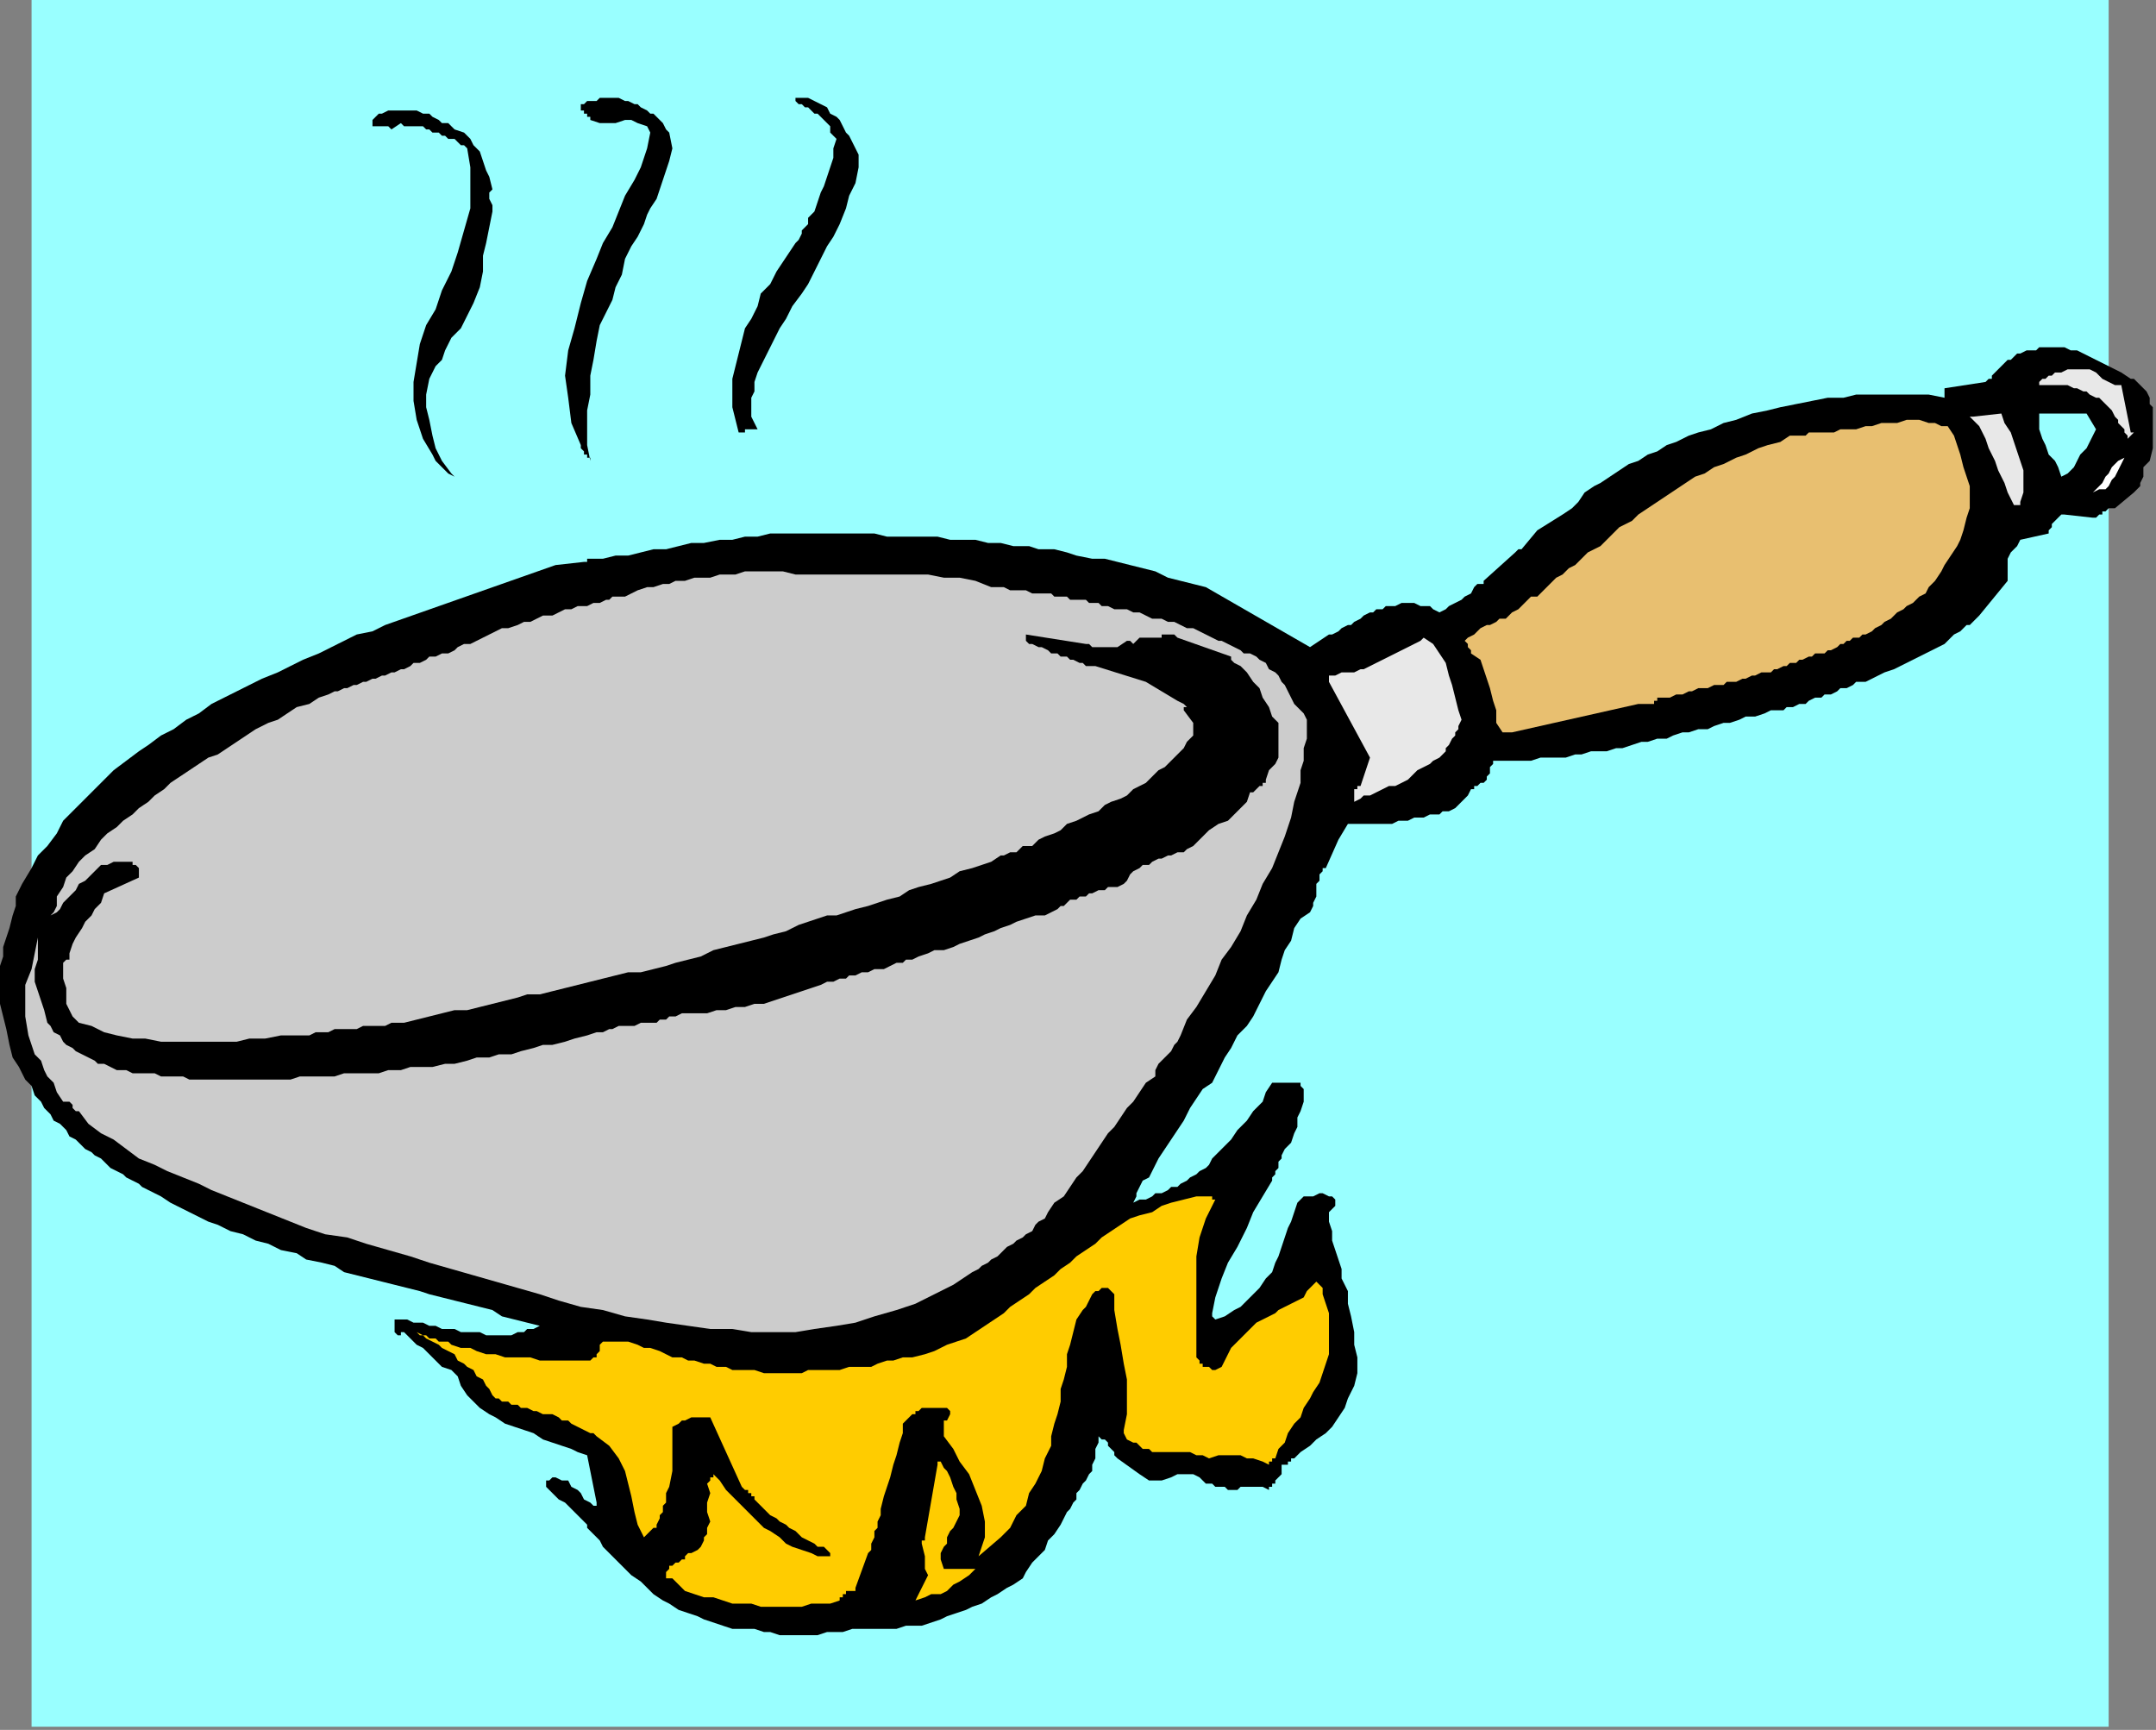
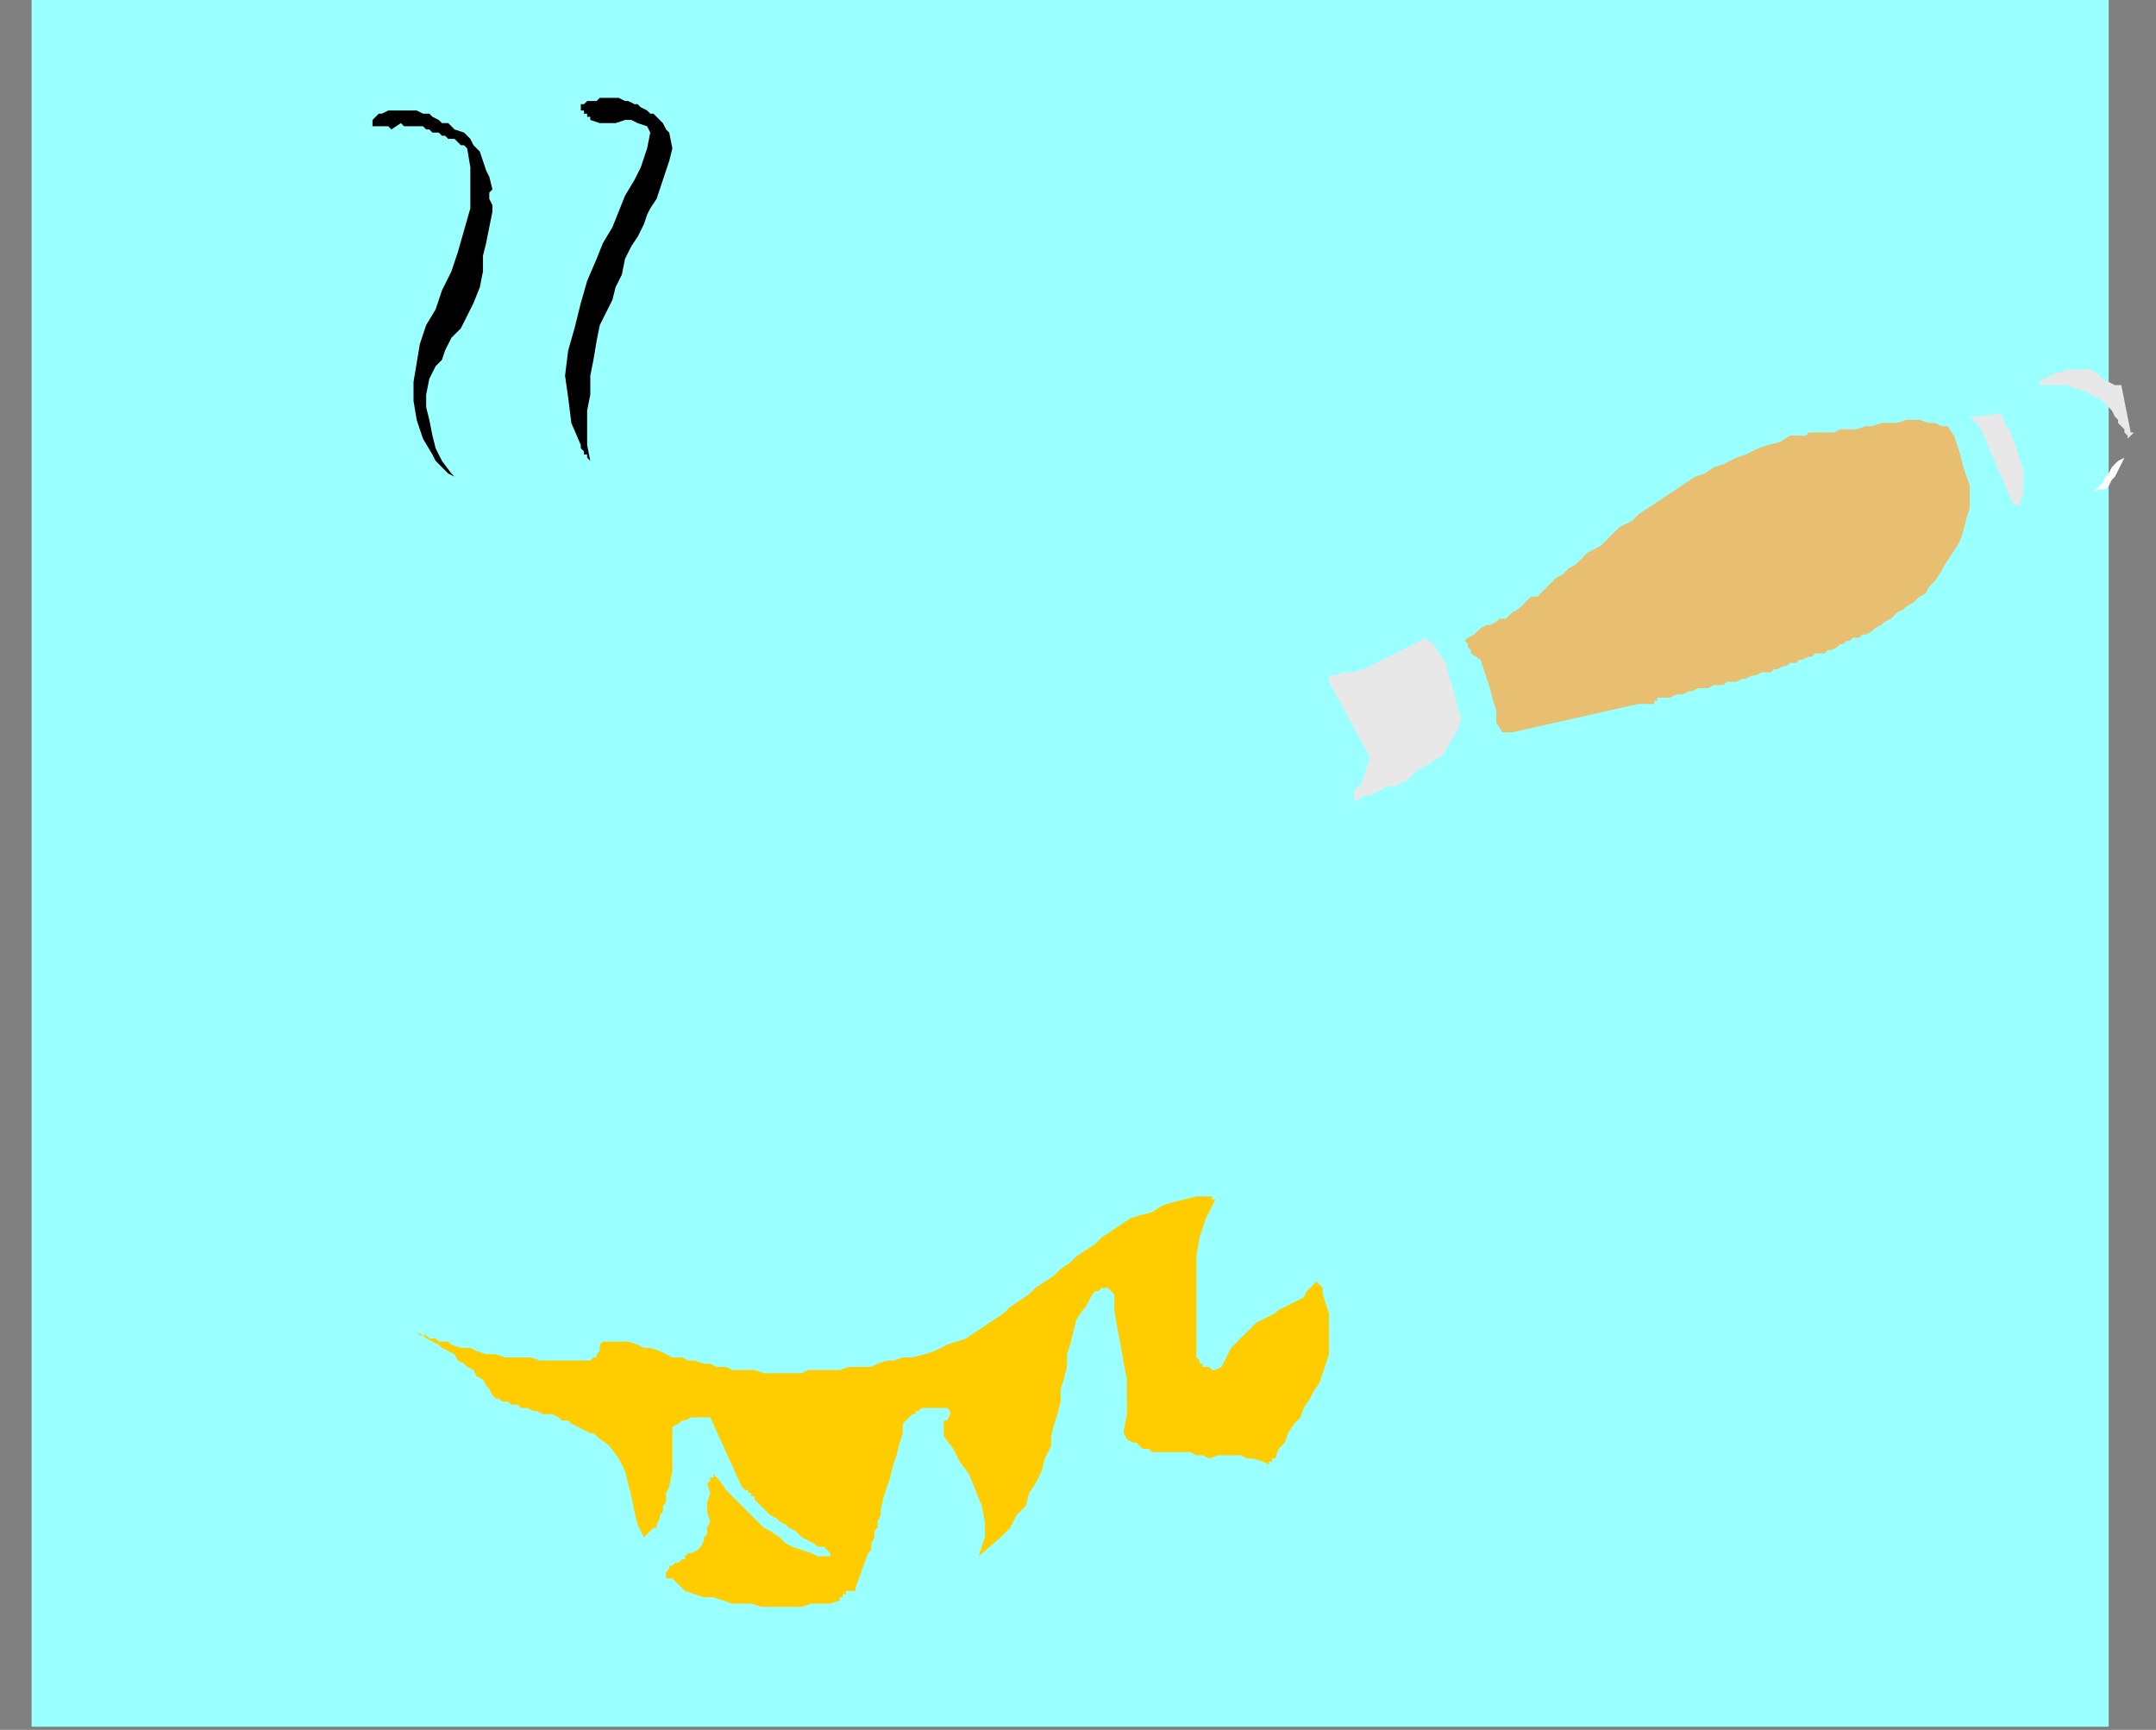
<svg xmlns="http://www.w3.org/2000/svg" xmlns:ns1="http://sodipodi.sourceforge.net/DTD/sodipodi-0.dtd" xmlns:ns2="http://www.inkscape.org/namespaces/inkscape" version="1.0" width="180.71mm" height="144.992mm" id="svg33" ns1:docname="COBJE094.WMF">
  <rect width="100%" height="100%" fill="#808080" stroke="none" />
  <ns1:namedview pagecolor="#ffffff" bordercolor="#666666" borderopacity="1" objecttolerance="10" gridtolerance="10" guidetolerance="10" ns2:pageopacity="0" ns2:pageshadow="2" ns2:window-width="640" ns2:window-height="480" id="namedview35" />
  <defs id="defs3">
    <pattern id="WMFhbasepattern" patternUnits="userSpaceOnUse" width="6" height="6" x="0" y="0" />
  </defs>
  <path style="fill:#99ffff;fill-rule:evenodd;fill-opacity:1;stroke:none;" d="  M 668,547   L 10,547   L 10,0   L 668,0   L 668,547  z " id="path5" />
-   <path style="fill:#000000;fill-rule:evenodd;fill-opacity:1;stroke:none;" d="  M 281,516   L 278,516   L 275,516   L 272,516   L 270,516   L 267,517   L 264,517   L 262,517   L 259,518   L 257,518   L 254,518   L 252,518   L 249,518   L 247,518   L 244,517   L 242,517   L 239,516   L 236,516   L 232,516   L 229,515   L 226,514   L 223,513   L 221,512   L 218,511   L 215,510   L 212,508   L 210,507   L 207,505   L 205,503   L 203,501   L 200,499   L 198,497   L 196,495   L 195,494   L 194,493   L 192,491   L 191,490   L 190,488   L 189,487   L 188,486   L 186,484   L 186,484   L 186,484   L 186,483   L 185,482   L 184,481   L 183,480   L 182,479   L 181,478   L 180,477   L 179,476   L 177,475   L 176,474   L 173,471   L 173,471   L 173,470   L 173,470   L 173,470   L 173,469   L 174,469   L 175,468   L 176,468   L 178,469   L 180,469   L 181,471   L 183,472   L 184,473   L 185,475   L 187,476   L 188,477   L 189,477   L 189,477   L 189,476   L 189,476   L 186,461   L 183,460   L 181,459   L 178,458   L 175,457   L 172,456   L 169,454   L 166,453   L 163,452   L 160,451   L 157,449   L 155,448   L 152,446   L 150,444   L 148,442   L 146,439   L 145,436   L 143,434   L 140,433   L 138,431   L 136,429   L 134,427   L 132,426   L 130,424   L 128,422   L 128,422   L 127,422   L 127,423   L 126,423   L 125,422   L 125,421   L 125,420   L 125,419   L 125,418   L 125,418   L 125,418   L 126,418   L 128,418   L 129,418   L 131,419   L 133,419   L 134,419   L 136,420   L 138,420   L 140,421   L 142,421   L 144,421   L 146,422   L 148,422   L 150,422   L 152,422   L 154,423   L 156,423   L 158,423   L 160,423   L 162,423   L 164,422   L 166,422   L 167,421   L 169,421   L 171,420   L 167,419   L 163,418   L 159,417   L 156,415   L 152,414   L 148,413   L 144,412   L 140,411   L 136,410   L 133,409   L 129,408   L 125,407   L 121,406   L 117,405   L 113,404   L 109,403   L 106,401   L 102,400   L 97,399   L 94,397   L 89,396   L 85,394   L 81,393   L 77,391   L 73,390   L 69,388   L 66,387   L 62,385   L 58,383   L 54,381   L 51,379   L 47,377   L 45,376   L 44,375   L 42,374   L 40,373   L 39,372   L 37,371   L 35,370   L 34,369   L 32,367   L 30,366   L 29,365   L 27,364   L 25,362   L 24,361   L 22,360   L 21,358   L 19,356   L 17,355   L 16,353   L 14,351   L 13,349   L 11,347   L 10,344   L 8,342   L 6,338   L 4,335   L 3,331   L 2,326   L 1,322   L 0,318   L 0,313   L 0,309   L 0,306   L 1,303   L 1,300   L 2,297   L 3,294   L 4,290   L 5,287   L 5,284   L 7,280   L 10,275   L 12,271   L 15,268   L 18,264   L 20,260   L 23,257   L 27,253   L 30,250   L 33,247   L 36,244   L 40,241   L 44,238   L 47,236   L 51,233   L 55,231   L 59,228   L 63,226   L 67,223   L 71,221   L 75,219   L 79,217   L 83,215   L 88,213   L 92,211   L 96,209   L 101,207   L 105,205   L 109,203   L 113,201   L 118,200   L 122,198   L 176,179   L 185,178   L 186,178   L 186,178   L 186,177   L 187,177   L 191,177   L 195,176   L 199,176   L 203,175   L 207,174   L 211,174   L 215,173   L 219,172   L 223,172   L 228,171   L 232,171   L 236,170   L 240,170   L 244,169   L 248,169   L 252,169   L 257,169   L 261,169   L 265,169   L 269,169   L 273,169   L 277,169   L 281,170   L 285,170   L 289,170   L 293,170   L 297,170   L 301,171   L 305,171   L 309,171   L 313,172   L 317,172   L 321,173   L 326,173   L 329,174   L 334,174   L 338,175   L 341,176   L 346,177   L 350,177   L 354,178   L 358,179   L 362,180   L 366,181   L 370,183   L 374,184   L 378,185   L 382,186   L 415,205   L 421,201   L 422,201   L 424,200   L 425,199   L 427,198   L 428,198   L 429,197   L 431,196   L 432,195   L 434,194   L 435,194   L 436,193   L 438,193   L 439,192   L 441,192   L 442,192   L 444,191   L 445,191   L 447,191   L 448,191   L 450,192   L 451,192   L 453,192   L 454,193   L 456,194   L 458,193   L 459,192   L 461,191   L 463,190   L 464,189   L 466,188   L 467,186   L 468,185   L 469,185   L 470,185   L 470,185   L 470,184   L 480,175   L 480,175   L 481,174   L 481,174   L 482,174   L 487,168   L 495,163   L 498,161   L 500,159   L 502,156   L 505,154   L 507,153   L 510,151   L 513,149   L 516,147   L 519,146   L 522,144   L 525,143   L 528,141   L 531,140   L 535,138   L 538,137   L 542,136   L 546,134   L 550,133   L 555,131   L 560,130   L 564,129   L 569,128   L 574,127   L 579,126   L 584,126   L 588,125   L 593,125   L 598,125   L 602,125   L 607,125   L 611,125   L 616,126   L 616,123   L 629,121   L 630,120   L 631,120   L 631,119   L 632,118   L 632,118   L 633,117   L 634,116   L 635,115   L 636,114   L 637,114   L 638,113   L 639,112   L 640,112   L 642,111   L 643,111   L 645,111   L 646,110   L 648,110   L 650,110   L 651,110   L 653,110   L 654,110   L 656,111   L 658,111   L 660,112   L 662,113   L 664,114   L 666,115   L 668,116   L 670,117   L 672,118   L 675,120   L 676,120   L 678,122   L 679,123   L 680,124   L 681,126   L 681,128   L 682,129   L 682,131   L 682,135   L 682,138   L 682,142   L 681,146   L 680,147   L 679,148   L 679,150   L 679,151   L 678,153   L 678,154   L 677,155   L 676,156   L 670,161   L 669,161   L 668,161   L 667,162   L 666,162   L 666,163   L 665,163   L 664,164   L 663,164   L 654,163   L 653,163   L 652,164   L 651,165   L 650,166   L 650,167   L 649,168   L 649,168   L 649,169   L 640,171   L 639,173   L 638,174   L 637,175   L 636,177   L 636,179   L 636,180   L 636,182   L 636,184   L 627,195   L 626,196   L 626,196   L 625,197   L 625,197   L 624,198   L 623,198   L 622,199   L 621,200   L 619,201   L 618,202   L 616,204   L 614,205   L 612,206   L 610,207   L 608,208   L 606,209   L 604,210   L 602,211   L 600,212   L 597,213   L 595,214   L 593,215   L 591,216   L 588,216   L 587,217   L 585,218   L 583,218   L 582,219   L 580,220   L 578,220   L 577,221   L 575,221   L 573,222   L 572,223   L 570,223   L 568,224   L 566,224   L 565,225   L 563,225   L 561,225   L 559,226   L 556,227   L 553,227   L 551,228   L 548,229   L 546,229   L 543,230   L 541,231   L 538,231   L 535,232   L 533,232   L 530,233   L 528,234   L 525,234   L 522,235   L 520,235   L 517,236   L 514,237   L 512,237   L 509,238   L 507,238   L 504,238   L 501,239   L 499,239   L 496,240   L 493,240   L 491,240   L 488,240   L 485,241   L 483,241   L 480,241   L 477,241   L 477,241   L 476,241   L 476,241   L 475,241   L 475,241   L 474,241   L 474,241   L 473,241   L 473,242   L 472,243   L 472,244   L 472,245   L 471,246   L 471,247   L 470,248   L 469,248   L 468,249   L 467,249   L 467,250   L 466,250   L 465,252   L 464,253   L 463,254   L 462,255   L 461,256   L 459,257   L 457,257   L 456,258   L 454,258   L 453,258   L 451,259   L 449,259   L 448,259   L 446,260   L 445,260   L 443,260   L 441,261   L 439,261   L 437,261   L 435,261   L 433,261   L 431,261   L 429,261   L 427,261   L 424,266   L 420,275   L 420,275   L 419,275   L 419,276   L 419,276   L 418,277   L 418,279   L 417,280   L 417,282   L 417,284   L 416,286   L 416,287   L 415,289   L 412,291   L 410,294   L 409,298   L 407,301   L 406,304   L 405,308   L 403,311   L 401,314   L 399,318   L 397,322   L 395,325   L 392,328   L 390,332   L 388,335   L 386,339   L 384,343   L 381,345   L 379,348   L 377,351   L 375,355   L 373,358   L 371,361   L 369,364   L 367,367   L 366,369   L 365,371   L 364,373   L 362,374   L 361,376   L 360,378   L 360,379   L 359,381   L 361,380   L 363,380   L 365,379   L 366,378   L 368,378   L 370,377   L 371,376   L 373,376   L 374,375   L 376,374   L 377,373   L 379,372   L 380,371   L 382,370   L 383,369   L 384,367   L 387,364   L 390,361   L 392,358   L 395,355   L 397,352   L 400,349   L 401,346   L 403,343   L 412,343   L 412,344   L 412,344   L 413,345   L 413,346   L 413,349   L 412,352   L 411,354   L 411,357   L 410,359   L 409,362   L 407,364   L 406,366   L 406,367   L 405,368   L 405,369   L 405,370   L 404,371   L 404,372   L 403,373   L 403,374   L 400,379   L 397,384   L 395,389   L 392,395   L 389,400   L 387,405   L 385,411   L 384,416   L 384,417   L 384,417   L 385,418   L 385,418   L 388,417   L 391,415   L 393,414   L 395,412   L 397,410   L 399,408   L 401,405   L 403,403   L 404,400   L 405,398   L 406,395   L 407,392   L 408,389   L 409,387   L 410,384   L 411,381   L 412,380   L 413,379   L 415,379   L 416,379   L 418,378   L 419,378   L 421,379   L 422,379   L 423,380   L 423,380   L 423,380   L 423,380   L 423,381   L 423,382   L 423,382   L 423,382   L 422,383   L 422,383   L 421,384   L 421,384   L 421,387   L 422,390   L 422,393   L 423,396   L 424,399   L 425,402   L 425,405   L 427,409   L 427,413   L 428,417   L 429,422   L 429,426   L 430,430   L 430,435   L 429,439   L 427,443   L 426,446   L 424,449   L 422,452   L 420,454   L 417,456   L 415,458   L 412,460   L 410,462   L 409,462   L 409,463   L 408,463   L 408,464   L 407,464   L 407,464   L 406,464   L 406,465   L 406,465   L 406,466   L 406,466   L 406,467   L 406,467   L 405,468   L 404,469   L 404,470   L 403,470   L 403,471   L 402,471   L 402,472   L 400,471   L 399,471   L 398,471   L 396,471   L 395,471   L 393,471   L 392,472   L 391,472   L 389,472   L 388,471   L 386,471   L 385,471   L 384,470   L 382,470   L 381,469   L 380,468   L 378,467   L 375,467   L 373,467   L 371,468   L 368,469   L 366,469   L 364,469   L 361,467   L 354,462   L 353,461   L 353,460   L 352,459   L 351,458   L 351,457   L 350,456   L 349,456   L 348,455   L 348,457   L 347,459   L 347,461   L 347,462   L 346,464   L 346,466   L 345,467   L 344,469   L 343,470   L 342,472   L 341,473   L 341,475   L 340,476   L 339,478   L 338,479   L 337,481   L 336,483   L 334,486   L 332,488   L 331,491   L 329,493   L 327,495   L 325,498   L 324,500   L 321,502   L 319,503   L 316,505   L 314,506   L 311,508   L 308,509   L 306,510   L 303,511   L 300,512   L 298,513   L 295,514   L 292,515   L 289,515   L 287,515   L 284,516   L 281,516  z " id="path7" />
  <path style="fill:#e8e8e8;fill-rule:evenodd;fill-opacity:1;stroke:none;" d="  M 675,137   L 672,122   L 670,122   L 668,121   L 666,120   L 664,118   L 662,117   L 660,117   L 658,117   L 656,117   L 655,117   L 653,118   L 652,118   L 651,118   L 650,119   L 649,119   L 648,120   L 647,120   L 647,120   L 646,121   L 646,121   L 646,122   L 648,122   L 649,122   L 651,122   L 652,122   L 654,122   L 655,122   L 657,123   L 658,123   L 660,124   L 661,124   L 662,125   L 664,126   L 665,126   L 666,127   L 667,128   L 668,129   L 669,130   L 670,132   L 671,133   L 671,134   L 672,135   L 673,136   L 673,137   L 674,138   L 674,139   L 675,138   L 675,138   L 676,137   L 676,137   L 675,137   L 675,137   L 675,137  z " id="path9" />
  <path style="fill:#ffffff;fill-rule:evenodd;fill-opacity:1;stroke:none;" d="  M 673,145   L 673,145   L 673,145   L 673,145   L 673,145   L 671,146   L 670,147   L 669,148   L 668,150   L 667,151   L 666,153   L 665,154   L 663,156   L 665,155   L 667,155   L 668,154   L 669,152   L 670,151   L 671,149   L 672,147   L 673,145  z " id="path11" />
  <path style="fill:#99ffff;fill-rule:evenodd;fill-opacity:1;stroke:none;" d="  M 664,136   L 661,131   L 646,131   L 646,134   L 646,136   L 647,139   L 648,141   L 649,144   L 651,146   L 652,148   L 653,151   L 655,150   L 657,148   L 658,146   L 659,144   L 661,142   L 662,140   L 663,138   L 664,136  z " id="path13" />
  <path style="fill:#e8e8e8;fill-rule:evenodd;fill-opacity:1;stroke:none;" d="  M 641,156   L 641,152   L 641,149   L 640,146   L 639,143   L 638,140   L 637,137   L 635,134   L 634,131   L 625,132   L 625,132   L 625,132   L 625,132   L 624,132   L 627,135   L 629,139   L 630,142   L 632,146   L 633,149   L 635,153   L 636,156   L 638,160   L 638,160   L 639,160   L 640,160   L 640,159   L 641,156  z " id="path15" />
  <path style="fill:#e8bf70;fill-rule:evenodd;fill-opacity:1;stroke:none;" d="  M 624,161   L 624,158   L 624,154   L 623,151   L 622,148   L 621,144   L 620,141   L 619,138   L 617,135   L 615,135   L 613,134   L 611,134   L 608,133   L 606,133   L 604,133   L 601,134   L 598,134   L 596,134   L 593,135   L 591,135   L 588,136   L 586,136   L 583,136   L 581,137   L 578,137   L 577,137   L 576,137   L 574,137   L 573,137   L 572,138   L 570,138   L 569,138   L 567,138   L 564,140   L 560,141   L 557,142   L 553,144   L 550,145   L 546,147   L 543,148   L 540,150   L 537,151   L 534,153   L 531,155   L 528,157   L 525,159   L 522,161   L 519,163   L 517,165   L 515,166   L 513,167   L 511,169   L 510,170   L 508,172   L 507,173   L 505,174   L 503,175   L 501,177   L 499,179   L 497,180   L 495,182   L 493,183   L 491,185   L 489,187   L 487,189   L 487,189   L 486,189   L 486,189   L 485,189   L 484,190   L 483,191   L 482,192   L 481,193   L 479,194   L 478,195   L 477,196   L 475,196   L 474,197   L 472,198   L 471,198   L 469,199   L 468,200   L 467,201   L 465,202   L 464,203   L 465,204   L 465,205   L 466,206   L 466,207   L 469,209   L 470,212   L 471,215   L 472,218   L 473,222   L 474,225   L 474,229   L 476,232   L 479,232   L 519,223   L 524,223   L 524,222   L 524,222   L 525,222   L 525,221   L 527,221   L 529,221   L 531,220   L 533,220   L 535,219   L 536,219   L 538,218   L 540,218   L 541,218   L 543,217   L 544,217   L 546,217   L 547,216   L 549,216   L 550,216   L 552,215   L 553,215   L 555,214   L 556,214   L 558,213   L 559,213   L 561,213   L 562,212   L 563,212   L 565,211   L 566,211   L 567,210   L 569,210   L 570,209   L 571,209   L 573,208   L 574,208   L 575,207   L 577,207   L 578,207   L 579,206   L 580,206   L 582,205   L 583,204   L 584,204   L 585,203   L 585,203   L 586,203   L 587,202   L 588,202   L 589,202   L 590,201   L 591,201   L 593,200   L 594,199   L 596,198   L 597,197   L 599,196   L 600,195   L 601,194   L 603,193   L 604,192   L 606,191   L 607,190   L 608,189   L 610,188   L 611,186   L 612,185   L 613,184   L 615,181   L 616,179   L 618,176   L 620,173   L 621,171   L 622,168   L 623,164   L 624,161  z " id="path17" />
  <path style="fill:#e8e8e8;fill-rule:evenodd;fill-opacity:1;stroke:none;" d="  M 463,228   L 462,225   L 461,221   L 460,217   L 459,214   L 458,210   L 456,207   L 454,204   L 451,202   L 450,203   L 448,204   L 446,205   L 444,206   L 442,207   L 440,208   L 438,209   L 436,210   L 434,211   L 432,212   L 431,212   L 429,213   L 427,213   L 425,213   L 423,214   L 422,214   L 421,214   L 421,215   L 421,215   L 421,216   L 434,240   L 431,249   L 430,249   L 430,249   L 430,250   L 429,250   L 429,251   L 429,252   L 429,253   L 429,254   L 431,253   L 432,252   L 434,252   L 436,251   L 438,250   L 440,249   L 442,249   L 444,248   L 446,247   L 447,246   L 449,244   L 451,243   L 453,242   L 454,241   L 456,240   L 458,238   L 458,237   L 459,236   L 460,234   L 461,233   L 461,232   L 462,231   L 462,230   L 463,228  z " id="path19" />
-   <path style="fill:#cccccc;fill-rule:evenodd;fill-opacity:1;stroke:none;" d="  M 414,234   L 414,232   L 414,230   L 414,228   L 413,226   L 411,224   L 410,223   L 409,221   L 408,219   L 407,217   L 406,216   L 405,214   L 404,213   L 402,212   L 401,210   L 399,209   L 398,208   L 396,207   L 394,207   L 393,206   L 391,205   L 389,204   L 387,203   L 386,203   L 384,202   L 382,201   L 380,200   L 378,199   L 376,199   L 374,198   L 372,197   L 370,197   L 368,196   L 365,196   L 363,195   L 361,194   L 359,194   L 357,193   L 355,193   L 353,193   L 351,192   L 350,192   L 349,192   L 348,191   L 347,191   L 345,191   L 344,190   L 343,190   L 342,190   L 340,190   L 339,190   L 338,189   L 337,189   L 335,189   L 334,189   L 333,188   L 332,188   L 330,188   L 327,188   L 325,187   L 323,187   L 320,187   L 318,186   L 316,186   L 314,186   L 309,184   L 304,183   L 299,183   L 294,182   L 290,182   L 285,182   L 280,182   L 276,182   L 271,182   L 266,182   L 262,182   L 257,182   L 252,182   L 248,181   L 243,181   L 238,181   L 236,181   L 233,182   L 230,182   L 228,182   L 225,183   L 222,183   L 220,183   L 217,184   L 214,184   L 212,185   L 210,185   L 207,186   L 205,186   L 202,187   L 200,188   L 198,189   L 197,189   L 196,189   L 196,189   L 195,189   L 194,189   L 193,190   L 193,190   L 192,190   L 190,191   L 188,191   L 186,192   L 183,192   L 181,193   L 179,193   L 177,194   L 175,195   L 172,195   L 170,196   L 168,197   L 166,197   L 164,198   L 161,199   L 159,199   L 157,200   L 155,201   L 153,202   L 151,203   L 149,204   L 147,204   L 145,205   L 144,206   L 142,207   L 140,207   L 138,208   L 136,208   L 135,209   L 133,210   L 131,210   L 130,211   L 128,212   L 127,212   L 125,213   L 124,213   L 122,214   L 121,214   L 119,215   L 118,215   L 116,216   L 115,216   L 113,217   L 112,217   L 110,218   L 109,218   L 107,219   L 106,219   L 104,220   L 101,221   L 98,223   L 94,224   L 91,226   L 88,228   L 85,229   L 81,231   L 78,233   L 75,235   L 72,237   L 69,239   L 66,240   L 63,242   L 60,244   L 57,246   L 54,248   L 52,250   L 49,252   L 47,254   L 44,256   L 42,258   L 39,260   L 37,262   L 34,264   L 32,266   L 30,269   L 27,271   L 25,273   L 23,276   L 21,278   L 20,281   L 18,284   L 18,286   L 18,287   L 17,289   L 16,290   L 18,289   L 19,288   L 20,286   L 21,285   L 23,283   L 24,282   L 25,280   L 27,279   L 28,278   L 29,277   L 31,275   L 32,274   L 34,274   L 36,273   L 38,273   L 40,273   L 40,273   L 41,273   L 42,273   L 42,274   L 43,274   L 43,274   L 44,275   L 44,276   L 44,276   L 44,276   L 44,277   L 44,278   L 33,283   L 32,286   L 30,288   L 29,290   L 27,292   L 26,294   L 24,297   L 23,299   L 22,302   L 22,304   L 21,304   L 20,305   L 20,306   L 20,308   L 20,310   L 21,313   L 21,315   L 21,318   L 22,320   L 23,322   L 25,324   L 29,325   L 33,327   L 37,328   L 42,329   L 46,329   L 51,330   L 56,330   L 60,330   L 65,330   L 70,330   L 75,330   L 79,329   L 84,329   L 89,328   L 94,328   L 98,328   L 100,327   L 102,327   L 104,327   L 106,326   L 107,326   L 109,326   L 111,326   L 113,326   L 115,325   L 117,325   L 119,325   L 121,325   L 122,325   L 124,324   L 126,324   L 128,324   L 132,323   L 136,322   L 140,321   L 144,320   L 148,320   L 152,319   L 156,318   L 160,317   L 164,316   L 167,315   L 171,315   L 175,314   L 179,313   L 183,312   L 187,311   L 191,310   L 195,309   L 199,308   L 203,308   L 207,307   L 211,306   L 214,305   L 218,304   L 222,303   L 226,301   L 230,300   L 234,299   L 238,298   L 242,297   L 245,296   L 249,295   L 253,293   L 262,290   L 263,290   L 263,290   L 264,290   L 265,290   L 268,289   L 271,288   L 275,287   L 278,286   L 281,285   L 285,284   L 288,282   L 291,281   L 295,280   L 298,279   L 301,278   L 304,276   L 308,275   L 311,274   L 314,273   L 317,271   L 318,271   L 320,270   L 321,270   L 322,270   L 323,269   L 324,268   L 326,268   L 327,268   L 329,266   L 331,265   L 334,264   L 336,263   L 338,261   L 341,260   L 343,259   L 345,258   L 348,257   L 350,255   L 352,254   L 355,253   L 357,252   L 359,250   L 361,249   L 363,248   L 365,246   L 367,244   L 369,243   L 371,241   L 373,239   L 375,237   L 376,235   L 378,233   L 378,229   L 375,225   L 375,224   L 376,224   L 375,223   L 375,223   L 373,222   L 363,216   L 347,211   L 346,211   L 344,211   L 343,210   L 342,210   L 340,209   L 339,209   L 338,208   L 336,208   L 335,207   L 333,207   L 332,206   L 330,205   L 329,205   L 327,204   L 326,204   L 325,203   L 325,202   L 325,202   L 325,202   L 325,201   L 344,204   L 344,204   L 344,204   L 345,204   L 346,205   L 354,205   L 357,203   L 358,203   L 358,203   L 359,204   L 359,204   L 360,203   L 360,203   L 361,202   L 361,202   L 362,202   L 363,202   L 364,202   L 365,202   L 366,202   L 367,202   L 368,202   L 368,201   L 372,201   L 372,201   L 373,202   L 373,202   L 373,202   L 390,208   L 390,209   L 390,209   L 390,209   L 391,210   L 393,211   L 395,213   L 397,216   L 399,218   L 400,221   L 402,224   L 403,227   L 405,229   L 405,231   L 405,233   L 405,235   L 405,237   L 405,239   L 405,240   L 404,242   L 402,244   L 401,247   L 401,248   L 400,248   L 400,249   L 399,249   L 398,250   L 398,250   L 397,251   L 396,251   L 395,254   L 393,256   L 391,258   L 389,260   L 386,261   L 383,263   L 381,265   L 379,267   L 378,268   L 376,269   L 375,270   L 373,270   L 371,271   L 370,271   L 368,272   L 367,272   L 365,273   L 364,274   L 362,274   L 361,275   L 359,276   L 358,277   L 357,279   L 356,280   L 354,281   L 353,281   L 351,281   L 350,282   L 348,282   L 346,283   L 345,283   L 344,284   L 342,284   L 341,285   L 339,285   L 338,286   L 337,287   L 336,287   L 335,288   L 333,289   L 331,290   L 328,290   L 325,291   L 322,292   L 320,293   L 317,294   L 315,295   L 312,296   L 310,297   L 307,298   L 304,299   L 302,300   L 299,301   L 296,301   L 294,302   L 291,303   L 289,304   L 287,304   L 286,305   L 284,305   L 282,306   L 280,307   L 278,307   L 277,307   L 275,308   L 273,308   L 271,309   L 269,309   L 268,310   L 266,310   L 264,311   L 262,311   L 260,312   L 257,313   L 254,314   L 251,315   L 248,316   L 245,317   L 242,318   L 239,318   L 236,319   L 233,319   L 230,320   L 227,320   L 224,321   L 222,321   L 219,321   L 216,321   L 214,322   L 212,322   L 211,323   L 209,323   L 208,324   L 206,324   L 204,324   L 203,324   L 201,325   L 199,325   L 198,325   L 196,325   L 194,326   L 193,326   L 191,327   L 189,327   L 186,328   L 182,329   L 179,330   L 175,331   L 172,331   L 169,332   L 165,333   L 162,334   L 158,334   L 155,335   L 151,335   L 148,336   L 144,337   L 141,337   L 137,338   L 134,338   L 130,338   L 127,339   L 123,339   L 120,340   L 116,340   L 113,340   L 109,340   L 106,341   L 102,341   L 99,341   L 95,341   L 92,342   L 88,342   L 85,342   L 82,342   L 78,342   L 76,342   L 74,342   L 71,342   L 69,342   L 67,342   L 64,342   L 62,342   L 60,342   L 58,341   L 55,341   L 53,341   L 51,341   L 49,340   L 46,340   L 44,340   L 42,340   L 40,339   L 37,339   L 35,338   L 33,337   L 31,337   L 30,336   L 28,335   L 26,334   L 24,333   L 23,332   L 21,331   L 20,330   L 19,328   L 17,327   L 16,325   L 15,324   L 14,320   L 13,317   L 12,314   L 11,311   L 11,307   L 12,304   L 12,301   L 12,297   L 10,307   L 8,312   L 8,317   L 8,322   L 9,328   L 10,331   L 11,334   L 13,336   L 14,339   L 15,341   L 17,343   L 18,346   L 20,349   L 21,349   L 21,349   L 22,349   L 22,349   L 23,350   L 23,350   L 23,351   L 23,351   L 24,352   L 24,352   L 24,352   L 25,352   L 28,356   L 32,359   L 36,361   L 40,364   L 44,367   L 49,369   L 53,371   L 58,373   L 63,375   L 67,377   L 72,379   L 77,381   L 82,383   L 87,385   L 92,387   L 97,389   L 103,391   L 110,392   L 116,394   L 123,396   L 130,398   L 136,400   L 143,402   L 150,404   L 157,406   L 164,408   L 171,410   L 177,412   L 184,414   L 191,415   L 198,417   L 205,418   L 211,419   L 218,420   L 225,421   L 232,421   L 238,422   L 245,422   L 252,422   L 258,421   L 265,420   L 271,419   L 277,417   L 284,415   L 290,413   L 296,410   L 302,407   L 308,403   L 310,402   L 311,401   L 313,400   L 314,399   L 316,398   L 317,397   L 319,395   L 321,394   L 322,393   L 324,392   L 325,391   L 327,390   L 328,388   L 329,387   L 331,386   L 332,384   L 334,381   L 337,379   L 339,376   L 341,373   L 343,371   L 345,368   L 347,365   L 349,362   L 351,359   L 353,357   L 355,354   L 357,351   L 359,349   L 361,346   L 363,343   L 366,341   L 366,339   L 367,337   L 368,336   L 370,334   L 371,333   L 372,331   L 373,330   L 374,328   L 376,323   L 379,319   L 382,314   L 385,309   L 387,304   L 390,300   L 393,295   L 395,290   L 398,285   L 400,280   L 403,275   L 405,270   L 407,265   L 409,259   L 410,254   L 412,248   L 412,244   L 413,241   L 413,237   L 414,234  z " id="path21" />
-   <path style="fill:#000000;fill-rule:evenodd;fill-opacity:1;stroke:none;" d="  M 272,53   L 272,51   L 272,49   L 271,47   L 270,45   L 269,43   L 268,42   L 267,40   L 266,38   L 265,37   L 263,36   L 262,34   L 260,33   L 258,32   L 256,31   L 254,31   L 252,31   L 252,31   L 252,32   L 253,33   L 254,33   L 255,34   L 256,34   L 257,35   L 258,36   L 259,36   L 260,37   L 261,38   L 262,39   L 263,40   L 263,42   L 264,43   L 265,44   L 264,47   L 264,50   L 263,53   L 262,56   L 261,59   L 260,61   L 259,64   L 258,67   L 257,68   L 256,69   L 256,71   L 255,72   L 254,73   L 254,74   L 253,76   L 252,77   L 250,80   L 248,83   L 246,86   L 244,90   L 241,93   L 240,97   L 238,101   L 236,104   L 235,108   L 234,112   L 233,116   L 232,120   L 232,125   L 232,129   L 233,133   L 234,137   L 235,137   L 235,137   L 236,137   L 236,137   L 236,137   L 236,137   L 236,137   L 236,136   L 240,136   L 239,134   L 238,132   L 238,129   L 238,126   L 239,124   L 239,121   L 240,118   L 241,116   L 243,112   L 245,108   L 247,104   L 249,101   L 251,97   L 254,93   L 256,90   L 258,86   L 260,82   L 262,78   L 264,75   L 266,71   L 268,66   L 269,62   L 271,58   L 272,53  z " id="path23" />
-   <path style="fill:#000000;fill-rule:evenodd;fill-opacity:1;stroke:none;" d="  M 213,47   L 212,42   L 211,41   L 210,39   L 209,38   L 208,37   L 207,36   L 206,36   L 205,35   L 203,34   L 202,33   L 201,33   L 199,32   L 198,32   L 196,31   L 194,31   L 193,31   L 191,31   L 190,31   L 189,32   L 188,32   L 187,32   L 186,32   L 185,33   L 185,33   L 184,33   L 184,34   L 184,35   L 185,35   L 185,36   L 186,36   L 186,37   L 187,37   L 187,38   L 190,39   L 193,39   L 195,39   L 198,38   L 200,38   L 202,39   L 205,40   L 206,42   L 205,47   L 203,53   L 201,57   L 198,62   L 196,67   L 194,72   L 191,77   L 189,82   L 186,89   L 184,96   L 182,104   L 180,111   L 179,119   L 180,126   L 181,134   L 184,141   L 184,142   L 184,142   L 185,143   L 185,144   L 186,144   L 186,145   L 187,145   L 187,146   L 186,141   L 186,135   L 186,130   L 187,125   L 187,119   L 188,114   L 189,108   L 190,103   L 192,99   L 194,95   L 195,91   L 197,87   L 198,82   L 200,78   L 202,75   L 204,71   L 205,68   L 206,66   L 208,63   L 209,60   L 210,57   L 211,54   L 212,51   L 213,47  z " id="path25" />
+   <path style="fill:#000000;fill-rule:evenodd;fill-opacity:1;stroke:none;" d="  M 213,47   L 212,42   L 211,41   L 210,39   L 209,38   L 208,37   L 207,36   L 206,36   L 205,35   L 203,34   L 202,33   L 201,33   L 199,32   L 198,32   L 196,31   L 194,31   L 193,31   L 191,31   L 190,31   L 189,32   L 188,32   L 187,32   L 186,32   L 185,33   L 185,33   L 184,33   L 184,34   L 184,35   L 185,35   L 185,36   L 186,36   L 186,37   L 187,37   L 187,38   L 190,39   L 193,39   L 195,39   L 198,38   L 200,38   L 202,39   L 205,40   L 206,42   L 205,47   L 203,53   L 201,57   L 198,62   L 196,67   L 194,72   L 191,77   L 189,82   L 186,89   L 184,96   L 182,104   L 180,111   L 179,119   L 180,126   L 181,134   L 184,141   L 184,142   L 184,142   L 185,143   L 185,144   L 186,144   L 186,145   L 187,146   L 186,141   L 186,135   L 186,130   L 187,125   L 187,119   L 188,114   L 189,108   L 190,103   L 192,99   L 194,95   L 195,91   L 197,87   L 198,82   L 200,78   L 202,75   L 204,71   L 205,68   L 206,66   L 208,63   L 209,60   L 210,57   L 211,54   L 212,51   L 213,47  z " id="path25" />
  <path style="fill:#000000;fill-rule:evenodd;fill-opacity:1;stroke:none;" d="  M 156,67   L 156,65   L 155,63   L 155,61   L 156,60   L 155,56   L 154,54   L 153,51   L 152,48   L 150,46   L 149,44   L 147,42   L 144,41   L 143,40   L 142,39   L 140,39   L 139,38   L 137,37   L 136,36   L 134,36   L 132,35   L 131,35   L 129,35   L 127,35   L 126,35   L 124,35   L 123,35   L 121,36   L 120,36   L 119,37   L 118,38   L 118,38   L 118,38   L 118,39   L 118,39   L 118,39   L 118,40   L 119,40   L 119,40   L 120,40   L 121,40   L 121,40   L 122,40   L 123,40   L 124,41   L 127,39   L 127,39   L 127,39   L 128,40   L 129,40   L 130,40   L 131,40   L 132,40   L 134,40   L 135,41   L 136,41   L 137,42   L 139,42   L 140,43   L 141,43   L 142,44   L 144,44   L 145,45   L 146,46   L 147,46   L 148,47   L 149,53   L 149,60   L 149,66   L 147,73   L 145,80   L 143,86   L 140,92   L 138,98   L 135,103   L 133,109   L 132,115   L 131,121   L 131,127   L 132,133   L 134,139   L 137,144   L 138,146   L 139,147   L 140,148   L 141,149   L 142,150   L 144,151   L 145,152   L 146,153   L 143,150   L 140,146   L 138,142   L 137,138   L 136,133   L 135,129   L 135,125   L 136,120   L 137,118   L 138,116   L 140,114   L 141,111   L 142,109   L 143,107   L 145,105   L 146,104   L 148,100   L 150,96   L 152,91   L 153,86   L 153,81   L 154,77   L 155,72   L 156,67   L 156,67   L 156,67   L 156,67   L 156,67  z " id="path27" />
  <path style="fill:#ffcc00;fill-rule:evenodd;fill-opacity:1;stroke:none;" d="  M 143,426   L 146,427   L 149,427   L 151,428   L 154,429   L 157,429   L 160,430   L 162,430   L 165,430   L 168,430   L 171,431   L 173,431   L 176,431   L 179,431   L 182,431   L 184,431   L 187,431   L 188,430   L 189,430   L 189,429   L 190,428   L 190,428   L 190,427   L 190,426   L 191,425   L 193,425   L 195,425   L 197,425   L 199,425   L 202,426   L 204,427   L 206,427   L 209,428   L 211,429   L 213,430   L 216,430   L 218,431   L 220,431   L 223,432   L 225,432   L 227,433   L 230,433   L 232,434   L 235,434   L 237,434   L 239,434   L 242,435   L 244,435   L 246,435   L 249,435   L 251,435   L 254,435   L 256,434   L 259,434   L 261,434   L 264,434   L 266,434   L 269,433   L 271,433   L 274,433   L 276,433   L 278,432   L 281,431   L 283,431   L 286,430   L 289,430   L 293,429   L 296,428   L 300,426   L 303,425   L 306,424   L 309,422   L 312,420   L 315,418   L 318,416   L 320,414   L 323,412   L 326,410   L 328,408   L 331,406   L 334,404   L 336,402   L 339,400   L 341,398   L 344,396   L 347,394   L 349,392   L 352,390   L 355,388   L 358,386   L 361,385   L 365,384   L 368,382   L 371,381   L 375,380   L 379,379   L 383,379   L 383,379   L 383,379   L 384,379   L 384,379   L 384,379   L 384,379   L 384,380   L 385,380   L 382,386   L 380,392   L 379,398   L 379,404   L 379,410   L 379,416   L 379,422   L 379,428   L 379,430   L 380,431   L 380,431   L 380,432   L 381,432   L 381,433   L 382,433   L 382,433   L 383,433   L 383,433   L 384,434   L 385,434   L 387,433   L 390,427   L 392,425   L 393,424   L 395,422   L 396,421   L 398,419   L 400,418   L 402,417   L 404,416   L 405,415   L 407,414   L 409,413   L 411,412   L 413,411   L 414,409   L 416,407   L 417,406   L 419,408   L 419,410   L 420,413   L 421,416   L 421,419   L 421,423   L 421,426   L 421,429   L 420,432   L 419,435   L 418,438   L 416,441   L 415,443   L 413,446   L 412,449   L 410,451   L 408,454   L 407,457   L 405,459   L 404,462   L 403,462   L 403,463   L 402,463   L 402,464   L 400,463   L 397,462   L 395,462   L 393,461   L 390,461   L 388,461   L 386,461   L 383,462   L 381,461   L 379,461   L 377,460   L 375,460   L 373,460   L 370,460   L 368,460   L 365,460   L 364,459   L 362,459   L 361,458   L 360,457   L 359,457   L 357,456   L 356,454   L 356,453   L 357,448   L 357,442   L 357,437   L 356,432   L 355,426   L 354,421   L 353,415   L 353,410   L 352,409   L 352,409   L 351,408   L 351,408   L 350,408   L 350,408   L 349,408   L 349,408   L 348,409   L 348,409   L 347,409   L 347,409   L 346,410   L 345,412   L 344,414   L 343,415   L 341,418   L 340,422   L 339,426   L 338,429   L 338,433   L 337,437   L 336,440   L 336,444   L 335,448   L 334,451   L 333,455   L 333,458   L 331,462   L 330,466   L 328,470   L 326,473   L 325,477   L 322,480   L 320,484   L 317,487   L 310,493   L 312,487   L 312,482   L 311,477   L 309,472   L 307,467   L 304,463   L 302,459   L 299,455   L 299,454   L 299,454   L 299,453   L 299,453   L 299,451   L 299,450   L 300,450   L 301,448   L 301,448   L 301,448   L 301,447   L 301,447   L 300,446   L 299,446   L 297,446   L 296,446   L 295,446   L 293,446   L 292,446   L 291,447   L 290,447   L 290,447   L 290,448   L 289,448   L 289,448   L 288,449   L 287,450   L 286,451   L 286,454   L 285,457   L 284,461   L 283,464   L 282,468   L 281,471   L 280,474   L 279,478   L 279,480   L 278,482   L 278,484   L 277,485   L 277,487   L 276,489   L 276,491   L 275,492   L 271,503   L 271,503   L 271,504   L 270,504   L 269,504   L 269,504   L 268,504   L 268,505   L 267,505   L 267,505   L 267,506   L 266,506   L 266,507   L 263,508   L 260,508   L 257,508   L 254,509   L 251,509   L 248,509   L 244,509   L 241,509   L 238,508   L 235,508   L 232,508   L 229,507   L 226,506   L 223,506   L 220,505   L 217,504   L 217,504   L 216,503   L 216,503   L 215,502   L 213,500   L 212,500   L 211,500   L 211,499   L 211,499   L 211,498   L 212,497   L 212,496   L 213,496   L 214,495   L 215,495   L 216,494   L 216,494   L 217,494   L 217,493   L 217,493   L 218,492   L 219,492   L 221,491   L 222,490   L 223,488   L 223,487   L 224,486   L 224,484   L 225,482   L 224,479   L 224,476   L 225,473   L 224,470   L 224,470   L 224,470   L 225,469   L 225,469   L 225,469   L 225,468   L 226,468   L 226,467   L 228,469   L 230,472   L 232,474   L 234,476   L 236,478   L 238,480   L 240,482   L 242,484   L 244,485   L 247,487   L 249,489   L 251,490   L 254,491   L 257,492   L 259,493   L 262,493   L 263,493   L 263,492   L 263,492   L 262,491   L 261,490   L 259,490   L 258,489   L 256,488   L 254,487   L 253,486   L 252,485   L 250,484   L 249,483   L 247,482   L 246,481   L 244,480   L 243,479   L 242,478   L 240,476   L 239,475   L 239,474   L 238,474   L 238,473   L 237,473   L 237,472   L 236,472   L 235,471   L 235,471   L 225,449   L 223,449   L 222,449   L 220,449   L 219,449   L 217,450   L 216,450   L 215,451   L 213,452   L 213,456   L 213,461   L 213,466   L 212,471   L 211,473   L 211,474   L 211,476   L 210,477   L 210,479   L 209,480   L 209,481   L 208,483   L 208,484   L 207,484   L 206,485   L 206,485   L 205,486   L 205,486   L 204,487   L 204,487   L 202,483   L 201,479   L 200,474   L 199,470   L 198,466   L 196,462   L 193,458   L 189,455   L 188,454   L 187,454   L 185,453   L 183,452   L 181,451   L 180,450   L 178,450   L 177,449   L 175,448   L 173,448   L 172,448   L 170,447   L 169,447   L 167,446   L 165,446   L 164,445   L 163,445   L 162,445   L 161,444   L 160,444   L 159,444   L 158,443   L 157,443   L 156,442   L 155,440   L 154,439   L 153,437   L 151,436   L 150,434   L 148,433   L 147,432   L 145,431   L 144,429   L 142,428   L 140,427   L 139,426   L 137,425   L 135,424   L 134,423   L 132,422   L 133,423   L 135,423   L 136,424   L 138,424   L 139,425   L 141,425   L 142,425   L 143,426  z " id="path29" />
-   <path style="fill:#ffcc00;fill-rule:evenodd;fill-opacity:1;stroke:none;" d="  M 290,507   L 291,505   L 292,503   L 293,501   L 294,499   L 293,497   L 293,496   L 293,494   L 293,493   L 292,489   L 292,489   L 292,488   L 293,488   L 293,487   L 297,464   L 297,463   L 297,463   L 297,463   L 298,463   L 299,465   L 300,466   L 301,468   L 302,471   L 303,473   L 303,475   L 304,478   L 304,480   L 303,482   L 302,484   L 301,485   L 300,487   L 300,489   L 299,490   L 298,492   L 298,494   L 299,497   L 309,497   L 307,499   L 304,501   L 302,502   L 300,504   L 298,505   L 295,505   L 293,506   L 290,507  z " id="path31" />
</svg>